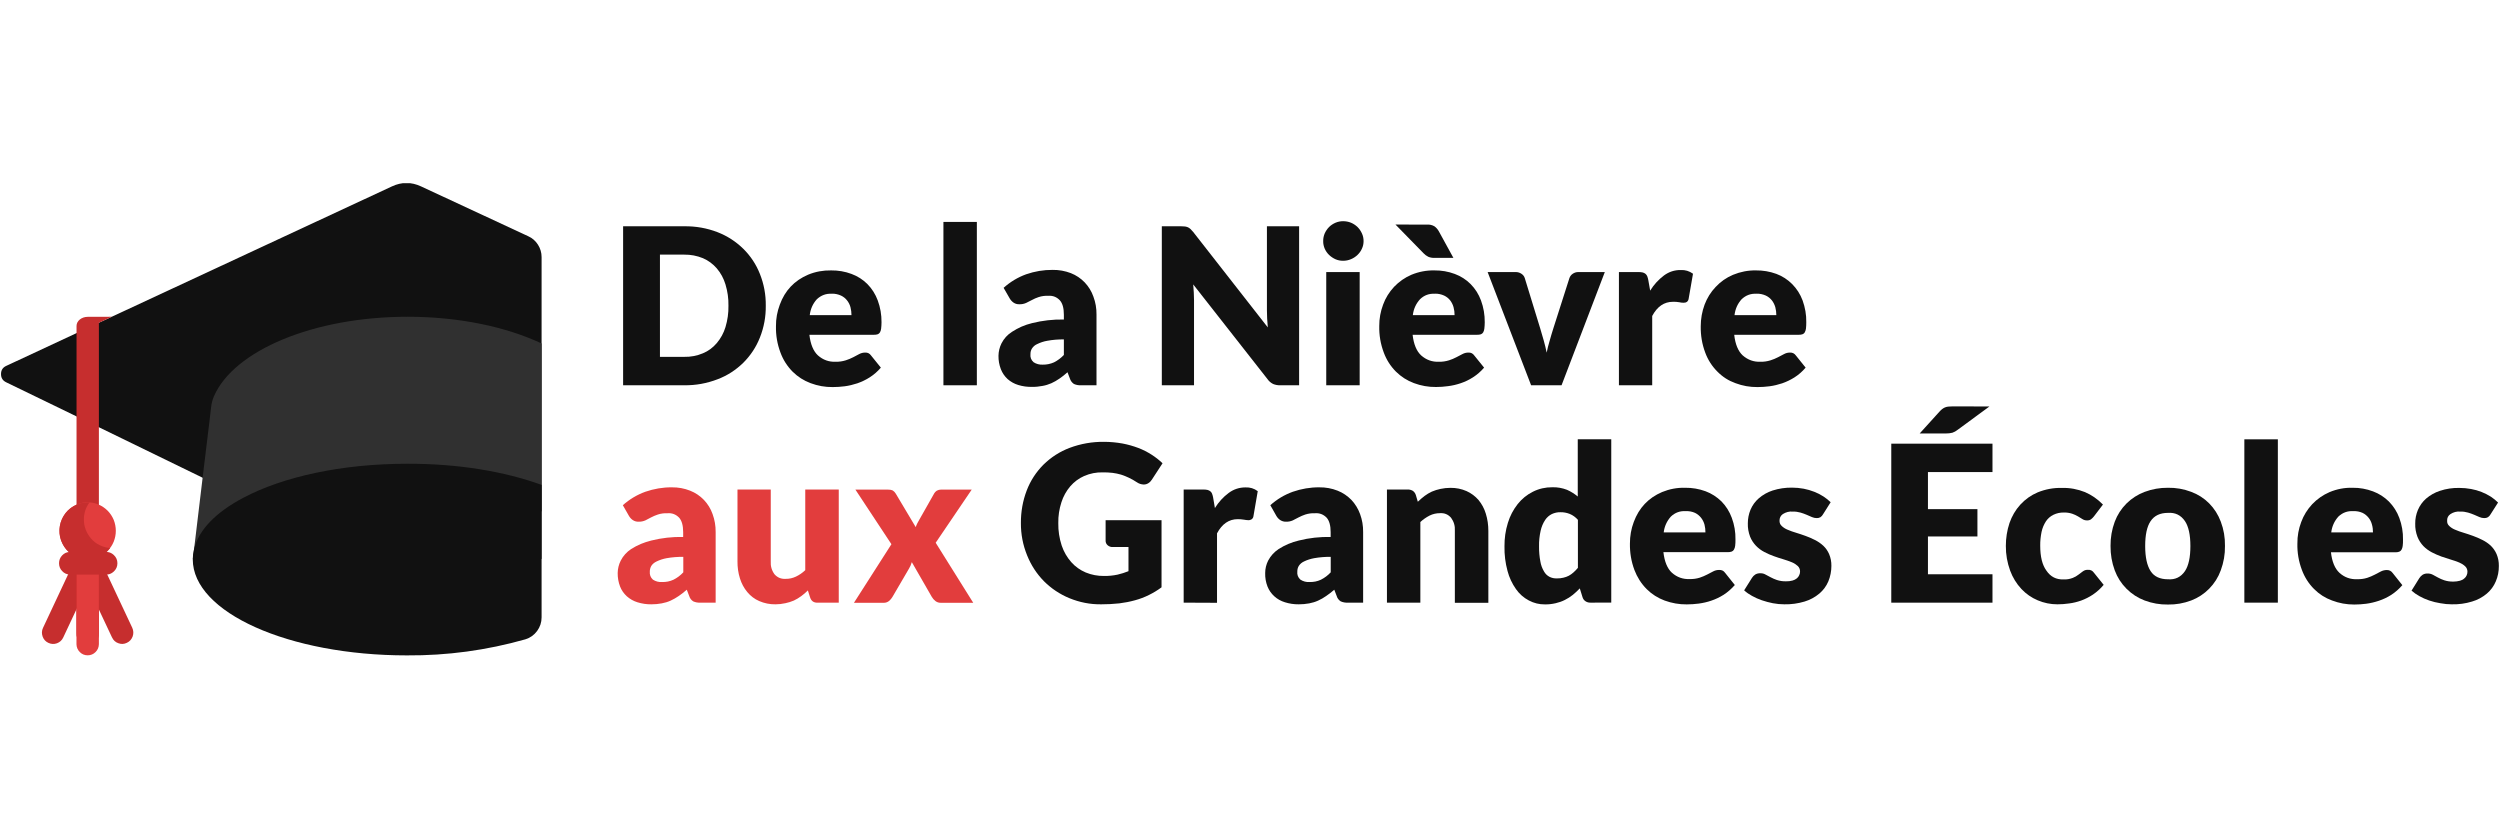
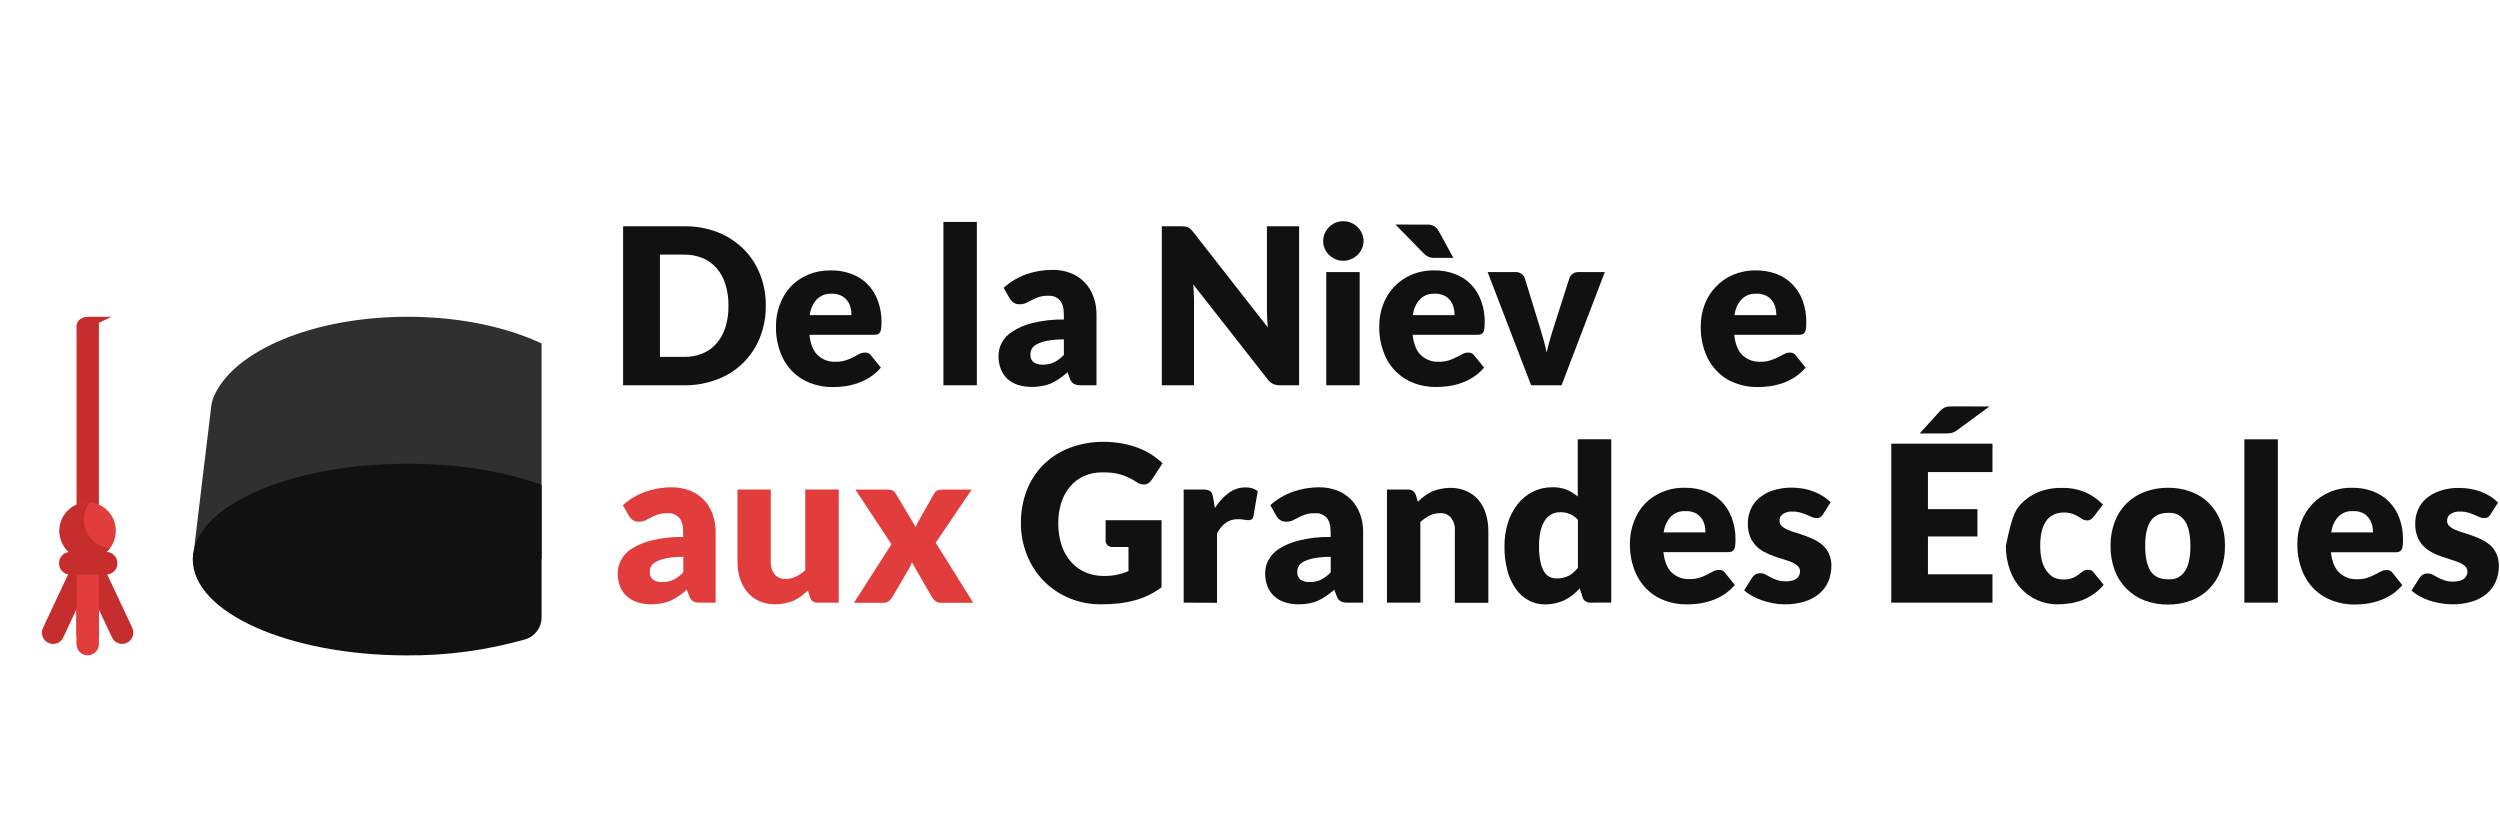
<svg xmlns="http://www.w3.org/2000/svg" width="180" zoomAndPan="magnify" viewBox="0 0 135 45" height="60" preserveAspectRatio="xMidYMid meet">
  <defs>
    <clipPath id="a44a1ca117">
      <path d="M 0 9.891 L 30 9.891 L 30 31 L 0 31 Z M 0 9.891 " />
    </clipPath>
    <clipPath id="552b49a33e">
      <path d="M 10 25 L 30 25 L 30 35.391 L 10 35.391 Z M 10 25 " />
    </clipPath>
    <clipPath id="a26a0a8fa6">
      <path d="M 4 29 L 6 29 L 6 35.391 L 4 35.391 Z M 4 29 " />
    </clipPath>
  </defs>
  <g id="280421a99e">
    <g clip-rule="nonzero" clip-path="url(#a44a1ca117)">
-       <path style=" stroke:none;fill-rule:nonzero;fill:#111111;fill-opacity:1;" d="M 29.246 13.883 L 29.246 27.605 L 23.93 30.184 L 22.766 30.75 C 22.223 31.016 21.68 31.016 21.137 30.75 L 19.969 30.184 L 13.145 26.867 L 10.941 25.797 L 5.34 23.07 L 4.129 22.484 L 0.336 20.645 C 0.148 20.555 0.055 20.41 0.055 20.199 C 0.055 19.992 0.148 19.844 0.336 19.758 L 4.125 17.992 L 5.332 17.43 L 6.035 17.105 L 21.164 10.066 C 21.688 9.82 22.211 9.82 22.738 10.066 L 28.527 12.758 C 28.746 12.855 28.918 13.008 29.051 13.215 C 29.18 13.418 29.246 13.641 29.246 13.883 Z M 29.246 13.883 " />
-     </g>
+       </g>
    <path style=" stroke:none;fill-rule:nonzero;fill:#303030;fill-opacity:1;" d="M 29.246 18.547 L 29.246 30.184 L 10.414 30.184 L 10.477 29.676 L 10.941 25.801 L 11.309 22.766 L 11.402 21.969 C 11.426 21.777 11.473 21.59 11.547 21.414 C 11.547 21.402 11.547 21.395 11.559 21.387 C 12.629 18.941 16.902 17.105 22.016 17.105 C 24.801 17.105 27.34 17.652 29.246 18.547 Z M 29.246 18.547 " />
    <g clip-rule="nonzero" clip-path="url(#552b49a33e)">
      <path style=" stroke:none;fill-rule:nonzero;fill:#111111;fill-opacity:1;" d="M 29.246 26.184 L 29.246 33.336 C 29.246 33.609 29.164 33.855 29.004 34.074 C 28.84 34.293 28.629 34.445 28.371 34.523 C 26.277 35.117 24.145 35.406 21.969 35.391 C 15.586 35.391 10.41 33.07 10.41 30.207 C 10.41 30.199 10.41 30.191 10.41 30.184 C 10.414 30.016 10.434 29.844 10.473 29.68 C 10.715 28.613 11.68 27.648 13.141 26.879 C 15.262 25.754 18.43 25.043 21.969 25.043 C 24.727 25.031 27.258 25.461 29.246 26.184 Z M 29.246 26.184 " />
    </g>
    <path style=" stroke:none;fill-rule:nonzero;fill:#c62e2e;fill-opacity:1;" d="M 2.613 34.715 C 2.461 34.645 2.359 34.531 2.301 34.371 C 2.246 34.211 2.25 34.055 2.324 33.902 L 4.184 29.938 C 4.258 29.793 4.375 29.695 4.527 29.645 C 4.68 29.594 4.832 29.602 4.977 29.672 C 5.125 29.742 5.227 29.855 5.281 30.008 C 5.34 30.16 5.336 30.312 5.273 30.465 L 3.414 34.426 C 3.344 34.578 3.227 34.68 3.074 34.738 C 2.918 34.793 2.766 34.785 2.613 34.715 Z M 2.613 34.715 " />
    <path style=" stroke:none;fill-rule:nonzero;fill:#c62e2e;fill-opacity:1;" d="M 6.051 34.426 L 4.188 30.465 C 4.125 30.312 4.121 30.16 4.18 30.008 C 4.238 29.855 4.34 29.742 4.484 29.672 C 4.633 29.602 4.781 29.594 4.938 29.645 C 5.09 29.695 5.203 29.793 5.281 29.938 L 7.141 33.898 C 7.211 34.051 7.219 34.207 7.164 34.367 C 7.105 34.523 7.004 34.641 6.852 34.711 C 6.703 34.785 6.547 34.793 6.391 34.734 C 6.234 34.68 6.121 34.574 6.051 34.422 Z M 6.051 34.426 " />
    <path style=" stroke:none;fill-rule:nonzero;fill:#c62e2e;fill-opacity:1;" d="M 6.035 17.105 L 5.34 17.43 L 5.34 27.484 C 5.34 27.758 5.07 27.977 4.738 27.977 C 4.406 27.977 4.133 27.758 4.133 27.484 L 4.133 17.598 C 4.133 17.328 4.406 17.109 4.738 17.109 Z M 6.035 17.105 " />
    <path style=" stroke:none;fill-rule:nonzero;fill:#bc1e1e;fill-opacity:1;" d="M 4.734 30.219 C 4.566 30.219 4.426 30.156 4.309 30.039 C 4.188 29.918 4.129 29.777 4.129 29.609 L 4.129 34.195 C 4.121 34.371 4.176 34.52 4.297 34.645 C 4.414 34.773 4.562 34.836 4.734 34.836 C 4.906 34.836 5.055 34.773 5.172 34.645 C 5.293 34.52 5.348 34.371 5.34 34.195 L 5.34 29.609 C 5.336 29.777 5.277 29.922 5.16 30.039 C 5.043 30.16 4.898 30.219 4.734 30.219 Z M 4.734 30.219 " />
    <g clip-rule="nonzero" clip-path="url(#a26a0a8fa6)">
      <path style=" stroke:none;fill-rule:nonzero;fill:#e23d3d;fill-opacity:1;" d="M 4.734 35.387 C 4.566 35.387 4.426 35.328 4.309 35.211 C 4.191 35.094 4.133 34.949 4.129 34.785 L 4.129 30.203 C 4.137 30.039 4.199 29.902 4.316 29.789 C 4.434 29.676 4.574 29.621 4.734 29.621 C 4.895 29.621 5.035 29.676 5.152 29.789 C 5.27 29.902 5.332 30.039 5.34 30.203 L 5.34 34.785 C 5.336 34.953 5.277 35.094 5.16 35.211 C 5.043 35.328 4.898 35.387 4.734 35.387 Z M 4.734 35.387 " />
    </g>
    <path style=" stroke:none;fill-rule:nonzero;fill:#e23d3d;fill-opacity:1;" d="M 6.254 28.664 C 6.254 28.867 6.215 29.062 6.141 29.25 C 6.062 29.441 5.953 29.605 5.809 29.75 C 5.668 29.895 5.5 30.008 5.316 30.086 C 5.129 30.164 4.934 30.203 4.734 30.203 C 4.531 30.203 4.336 30.164 4.152 30.086 C 3.965 30.008 3.801 29.895 3.656 29.75 C 3.516 29.605 3.406 29.441 3.328 29.25 C 3.25 29.062 3.211 28.867 3.211 28.664 C 3.211 28.461 3.25 28.262 3.328 28.074 C 3.406 27.887 3.516 27.719 3.656 27.574 C 3.801 27.434 3.965 27.32 4.152 27.242 C 4.336 27.164 4.531 27.125 4.734 27.125 C 4.934 27.125 5.129 27.164 5.316 27.242 C 5.5 27.32 5.668 27.434 5.809 27.574 C 5.953 27.719 6.062 27.887 6.141 28.074 C 6.215 28.262 6.254 28.461 6.254 28.664 Z M 6.254 28.664 " />
    <path style=" stroke:none;fill-rule:nonzero;fill:#c62e2e;fill-opacity:1;" d="M 4.531 28.051 C 4.527 27.711 4.633 27.402 4.836 27.129 C 4.801 27.129 4.77 27.129 4.734 27.129 C 4.605 27.129 4.477 27.145 4.352 27.176 C 4.227 27.211 4.105 27.258 3.992 27.324 C 3.879 27.387 3.773 27.465 3.68 27.555 C 3.586 27.645 3.508 27.746 3.438 27.859 C 3.371 27.969 3.316 28.086 3.277 28.215 C 3.238 28.34 3.219 28.465 3.211 28.598 C 3.207 28.73 3.215 28.859 3.242 28.988 C 3.27 29.117 3.312 29.238 3.371 29.355 C 3.43 29.473 3.5 29.582 3.586 29.68 C 3.672 29.777 3.766 29.863 3.875 29.938 C 3.98 30.012 4.098 30.074 4.219 30.117 C 4.34 30.16 4.465 30.188 4.594 30.199 C 4.723 30.211 4.852 30.207 4.98 30.188 C 5.109 30.164 5.23 30.129 5.352 30.074 C 5.469 30.02 5.578 29.953 5.68 29.871 C 5.781 29.789 5.871 29.695 5.949 29.59 C 5.758 29.578 5.574 29.531 5.398 29.445 C 5.223 29.363 5.07 29.25 4.938 29.105 C 4.809 28.961 4.707 28.801 4.637 28.617 C 4.562 28.438 4.527 28.246 4.531 28.051 Z M 4.531 28.051 " />
    <path style=" stroke:none;fill-rule:nonzero;fill:#c62e2e;fill-opacity:1;" d="M 5.703 31.027 L 3.762 31.027 C 3.602 31.02 3.465 30.957 3.355 30.836 C 3.242 30.719 3.188 30.578 3.188 30.414 C 3.188 30.254 3.242 30.113 3.355 29.992 C 3.465 29.875 3.602 29.812 3.762 29.805 L 5.703 29.805 C 5.875 29.797 6.023 29.852 6.148 29.973 C 6.277 30.094 6.34 30.242 6.34 30.414 C 6.34 30.59 6.277 30.738 6.148 30.859 C 6.023 30.98 5.875 31.035 5.703 31.027 Z M 5.703 31.027 " />
    <path style=" stroke:none;fill-rule:nonzero;fill:#111111;fill-opacity:1;" d="M 41.352 16.508 C 41.359 17.102 41.254 17.676 41.035 18.227 C 40.832 18.742 40.531 19.195 40.141 19.586 C 39.738 19.98 39.277 20.281 38.75 20.48 C 38.172 20.703 37.57 20.812 36.949 20.805 L 33.648 20.805 L 33.648 12.219 L 36.949 12.219 C 37.57 12.211 38.172 12.316 38.75 12.539 C 39.273 12.742 39.738 13.043 40.141 13.438 C 40.531 13.824 40.832 14.277 41.035 14.793 C 41.254 15.344 41.359 15.914 41.352 16.508 Z M 39.336 16.508 C 39.344 16.117 39.289 15.734 39.176 15.359 C 39.078 15.035 38.922 14.746 38.703 14.488 C 38.496 14.25 38.246 14.066 37.957 13.941 C 37.633 13.809 37.297 13.746 36.949 13.75 L 35.637 13.75 L 35.637 19.27 L 36.949 19.27 C 37.297 19.277 37.633 19.215 37.957 19.078 C 38.25 18.957 38.496 18.773 38.703 18.531 C 38.922 18.273 39.078 17.984 39.176 17.664 C 39.289 17.285 39.344 16.902 39.336 16.508 Z M 39.336 16.508 " />
    <path style=" stroke:none;fill-rule:nonzero;fill:#111111;fill-opacity:1;" d="M 44.883 14.602 C 45.262 14.598 45.629 14.66 45.984 14.793 C 46.309 14.914 46.594 15.094 46.84 15.34 C 47.09 15.594 47.273 15.887 47.398 16.223 C 47.539 16.605 47.605 16.996 47.602 17.402 C 47.602 17.516 47.594 17.625 47.582 17.738 C 47.574 17.812 47.555 17.879 47.52 17.945 C 47.488 17.996 47.449 18.031 47.395 18.051 C 47.328 18.07 47.262 18.082 47.191 18.078 L 43.707 18.078 C 43.766 18.59 43.922 18.965 44.168 19.191 C 44.441 19.434 44.762 19.551 45.129 19.535 C 45.312 19.539 45.496 19.512 45.672 19.457 C 45.812 19.414 45.945 19.355 46.078 19.289 L 46.402 19.117 C 46.5 19.066 46.605 19.039 46.715 19.039 C 46.852 19.031 46.961 19.086 47.039 19.199 L 47.566 19.852 C 47.391 20.059 47.188 20.234 46.961 20.379 C 46.754 20.512 46.531 20.617 46.297 20.699 C 46.074 20.773 45.848 20.828 45.617 20.859 C 45.398 20.887 45.184 20.902 44.965 20.902 C 44.555 20.906 44.16 20.836 43.773 20.691 C 43.406 20.555 43.082 20.348 42.801 20.07 C 42.508 19.773 42.289 19.43 42.145 19.039 C 41.973 18.582 41.891 18.105 41.902 17.613 C 41.898 17.215 41.969 16.828 42.109 16.453 C 42.387 15.688 42.898 15.148 43.641 14.832 C 44.039 14.668 44.453 14.594 44.883 14.602 Z M 44.918 15.863 C 44.609 15.844 44.34 15.945 44.109 16.16 C 43.891 16.402 43.766 16.688 43.727 17.016 L 45.98 17.016 C 45.98 16.871 45.961 16.73 45.926 16.59 C 45.891 16.457 45.828 16.332 45.742 16.223 C 45.656 16.109 45.543 16.023 45.414 15.961 C 45.258 15.891 45.094 15.855 44.918 15.859 Z M 44.918 15.863 " />
    <path style=" stroke:none;fill-rule:nonzero;fill:#111111;fill-opacity:1;" d="M 50.945 11.984 L 52.75 11.984 L 52.75 20.805 L 50.945 20.805 Z M 50.945 11.984 " />
    <path style=" stroke:none;fill-rule:nonzero;fill:#111111;fill-opacity:1;" d="M 58.379 20.805 C 58.246 20.812 58.117 20.789 57.992 20.734 C 57.883 20.66 57.812 20.562 57.773 20.438 L 57.645 20.102 C 57.5 20.23 57.355 20.348 57.211 20.445 C 57.07 20.543 56.926 20.625 56.773 20.695 C 56.617 20.762 56.461 20.812 56.293 20.84 C 56.109 20.875 55.922 20.895 55.73 20.891 C 55.477 20.898 55.227 20.863 54.984 20.789 C 54.77 20.723 54.578 20.617 54.41 20.469 C 54.25 20.32 54.129 20.145 54.047 19.938 C 53.957 19.703 53.914 19.461 53.918 19.211 C 53.922 18.973 53.977 18.75 54.082 18.539 C 54.215 18.281 54.402 18.074 54.648 17.918 C 54.98 17.699 55.344 17.543 55.73 17.449 C 56.293 17.309 56.867 17.242 57.449 17.254 L 57.449 16.996 C 57.449 16.633 57.375 16.375 57.23 16.215 C 57.059 16.035 56.852 15.957 56.609 15.973 C 56.43 15.965 56.254 15.988 56.086 16.043 C 55.957 16.086 55.836 16.137 55.719 16.203 C 55.613 16.262 55.508 16.312 55.41 16.359 C 55.293 16.41 55.172 16.434 55.047 16.43 C 54.934 16.434 54.824 16.406 54.73 16.34 C 54.645 16.281 54.574 16.203 54.523 16.113 L 54.195 15.543 C 54.555 15.219 54.961 14.977 55.41 14.812 C 55.875 14.652 56.352 14.57 56.844 14.574 C 57.184 14.57 57.512 14.629 57.828 14.75 C 58.113 14.863 58.363 15.031 58.574 15.25 C 58.785 15.473 58.941 15.727 59.043 16.016 C 59.16 16.328 59.215 16.652 59.211 16.984 L 59.211 20.805 Z M 56.305 19.691 C 56.52 19.695 56.723 19.652 56.918 19.566 C 57.117 19.465 57.293 19.332 57.449 19.168 L 57.449 18.328 C 57.148 18.324 56.852 18.348 56.555 18.402 C 56.363 18.434 56.18 18.496 56.004 18.582 C 55.887 18.633 55.793 18.715 55.723 18.824 C 55.668 18.914 55.645 19.012 55.645 19.117 C 55.625 19.293 55.68 19.441 55.812 19.559 C 55.961 19.656 56.129 19.699 56.305 19.691 Z M 56.305 19.691 " />
    <path style=" stroke:none;fill-rule:nonzero;fill:#111111;fill-opacity:1;" d="M 63.992 12.23 C 64.047 12.238 64.098 12.254 64.148 12.273 C 64.199 12.297 64.242 12.328 64.285 12.367 C 64.336 12.414 64.383 12.469 64.43 12.523 L 68.461 17.68 C 68.445 17.516 68.434 17.355 68.426 17.199 C 68.418 17.043 68.414 16.906 68.414 16.758 L 68.414 12.219 L 70.152 12.219 L 70.152 20.805 L 69.133 20.805 C 69 20.809 68.871 20.785 68.746 20.734 C 68.625 20.672 68.523 20.586 68.445 20.473 L 64.434 15.359 C 64.445 15.508 64.457 15.652 64.465 15.801 C 64.473 15.949 64.477 16.078 64.477 16.203 L 64.477 20.805 L 62.738 20.805 L 62.738 12.219 L 63.777 12.219 C 63.848 12.219 63.922 12.223 63.992 12.23 Z M 63.992 12.23 " />
    <path style=" stroke:none;fill-rule:nonzero;fill:#111111;fill-opacity:1;" d="M 73.633 13.02 C 73.633 13.164 73.605 13.301 73.543 13.43 C 73.488 13.559 73.406 13.668 73.305 13.766 C 73.203 13.863 73.086 13.941 72.953 13.996 C 72.816 14.055 72.672 14.082 72.523 14.082 C 72.379 14.082 72.242 14.055 72.109 13.996 C 71.984 13.938 71.871 13.863 71.77 13.766 C 71.668 13.668 71.594 13.559 71.535 13.43 C 71.48 13.297 71.449 13.164 71.453 13.02 C 71.449 12.875 71.48 12.734 71.535 12.602 C 71.594 12.473 71.672 12.359 71.77 12.258 C 71.871 12.16 71.984 12.086 72.109 12.031 C 72.242 11.973 72.383 11.945 72.523 11.945 C 72.828 11.945 73.086 12.051 73.305 12.258 C 73.406 12.359 73.484 12.473 73.543 12.602 C 73.605 12.734 73.633 12.875 73.633 13.02 Z M 73.422 14.691 L 73.422 20.805 L 71.617 20.805 L 71.617 14.691 Z M 73.422 14.691 " />
    <path style=" stroke:none;fill-rule:nonzero;fill:#111111;fill-opacity:1;" d="M 77.457 14.602 C 77.836 14.598 78.203 14.66 78.559 14.793 C 78.883 14.914 79.168 15.094 79.414 15.34 C 79.664 15.594 79.848 15.887 79.973 16.223 C 80.113 16.605 80.18 16.996 80.176 17.402 C 80.176 17.516 80.168 17.625 80.156 17.738 C 80.148 17.812 80.129 17.879 80.094 17.945 C 80.062 17.996 80.023 18.031 79.969 18.051 C 79.902 18.07 79.836 18.082 79.766 18.078 L 76.281 18.078 C 76.34 18.59 76.492 18.961 76.742 19.191 C 77.016 19.434 77.336 19.551 77.703 19.535 C 77.887 19.539 78.07 19.512 78.246 19.457 C 78.387 19.414 78.52 19.355 78.648 19.289 L 78.977 19.117 C 79.074 19.066 79.18 19.039 79.289 19.039 C 79.426 19.031 79.535 19.086 79.613 19.199 L 80.141 19.852 C 79.965 20.059 79.762 20.234 79.535 20.379 C 79.328 20.512 79.109 20.617 78.875 20.695 C 78.652 20.77 78.426 20.824 78.195 20.852 C 77.98 20.883 77.762 20.898 77.543 20.898 C 77.137 20.902 76.738 20.832 76.352 20.688 C 75.984 20.551 75.66 20.344 75.379 20.066 C 75.086 19.77 74.867 19.426 74.723 19.035 C 74.551 18.574 74.469 18.102 74.48 17.609 C 74.477 17.211 74.547 16.824 74.688 16.449 C 74.82 16.086 75.02 15.77 75.281 15.488 C 75.551 15.207 75.863 14.988 76.219 14.836 C 76.617 14.672 77.031 14.594 77.457 14.602 Z M 77.051 12.129 C 77.195 12.117 77.332 12.148 77.457 12.219 C 77.555 12.289 77.633 12.379 77.691 12.48 L 78.484 13.926 L 77.465 13.926 C 77.348 13.93 77.234 13.91 77.129 13.867 C 77.031 13.82 76.945 13.754 76.871 13.676 L 75.355 12.125 Z M 77.488 15.863 C 77.176 15.844 76.906 15.941 76.68 16.16 C 76.461 16.402 76.332 16.688 76.293 17.016 L 78.547 17.016 C 78.547 16.871 78.531 16.73 78.492 16.59 C 78.457 16.457 78.395 16.336 78.312 16.223 C 78.223 16.109 78.113 16.023 77.984 15.961 C 77.828 15.891 77.664 15.855 77.492 15.859 Z M 77.488 15.863 " />
    <path style=" stroke:none;fill-rule:nonzero;fill:#111111;fill-opacity:1;" d="M 84.324 20.805 L 82.68 20.805 L 80.332 14.691 L 81.836 14.691 C 81.953 14.688 82.062 14.719 82.16 14.785 C 82.242 14.84 82.305 14.914 82.336 15.012 L 83.176 17.75 C 83.242 17.977 83.305 18.191 83.367 18.406 C 83.426 18.617 83.477 18.828 83.52 19.043 C 83.562 18.828 83.617 18.617 83.68 18.406 C 83.738 18.191 83.805 17.977 83.875 17.75 L 84.75 15.012 C 84.785 14.918 84.844 14.84 84.926 14.785 C 85.016 14.723 85.117 14.691 85.227 14.691 L 86.66 14.691 Z M 84.324 20.805 " />
-     <path style=" stroke:none;fill-rule:nonzero;fill:#111111;fill-opacity:1;" d="M 87.422 20.805 L 87.422 14.691 L 88.492 14.691 C 88.566 14.691 88.641 14.699 88.715 14.715 C 88.77 14.73 88.816 14.758 88.859 14.789 C 88.902 14.828 88.934 14.871 88.953 14.922 C 88.977 14.988 88.996 15.055 89.008 15.125 L 89.109 15.695 C 89.305 15.375 89.555 15.102 89.855 14.875 C 90.125 14.676 90.426 14.578 90.758 14.582 C 91.004 14.57 91.223 14.637 91.422 14.781 L 91.188 16.125 C 91.18 16.195 91.148 16.254 91.098 16.297 C 91.039 16.336 90.977 16.352 90.91 16.348 C 90.832 16.348 90.754 16.34 90.676 16.32 C 90.566 16.301 90.453 16.293 90.34 16.297 C 89.863 16.297 89.492 16.551 89.219 17.062 L 89.219 20.805 Z M 87.422 20.805 " />
    <path style=" stroke:none;fill-rule:nonzero;fill:#111111;fill-opacity:1;" d="M 94.824 14.602 C 95.199 14.598 95.566 14.66 95.922 14.789 C 96.246 14.91 96.531 15.094 96.777 15.34 C 97.027 15.594 97.215 15.887 97.34 16.223 C 97.477 16.605 97.547 16.996 97.539 17.402 C 97.539 17.516 97.535 17.625 97.523 17.738 C 97.516 17.812 97.492 17.879 97.457 17.945 C 97.43 17.996 97.387 18.031 97.332 18.051 C 97.266 18.07 97.199 18.082 97.133 18.078 L 93.648 18.078 C 93.703 18.59 93.859 18.961 94.105 19.191 C 94.383 19.434 94.703 19.551 95.07 19.535 C 95.254 19.539 95.434 19.512 95.609 19.457 C 95.75 19.414 95.887 19.355 96.016 19.289 L 96.344 19.117 C 96.441 19.066 96.543 19.039 96.652 19.039 C 96.793 19.031 96.898 19.086 96.98 19.199 L 97.504 19.852 C 97.328 20.059 97.129 20.234 96.902 20.379 C 96.691 20.512 96.473 20.617 96.238 20.699 C 96.016 20.773 95.789 20.828 95.555 20.859 C 95.34 20.887 95.121 20.902 94.906 20.902 C 94.496 20.906 94.098 20.836 93.715 20.691 C 93.344 20.559 93.02 20.352 92.742 20.07 C 92.449 19.777 92.227 19.434 92.082 19.039 C 91.91 18.582 91.832 18.105 91.84 17.617 C 91.84 17.215 91.91 16.828 92.047 16.453 C 92.184 16.094 92.379 15.773 92.645 15.496 C 92.91 15.211 93.223 14.992 93.582 14.84 C 93.98 14.676 94.395 14.594 94.824 14.602 Z M 94.859 15.863 C 94.547 15.844 94.277 15.941 94.047 16.16 C 93.828 16.402 93.703 16.688 93.664 17.016 L 95.922 17.016 C 95.922 16.871 95.902 16.73 95.867 16.59 C 95.828 16.457 95.77 16.336 95.684 16.223 C 95.594 16.109 95.484 16.023 95.355 15.961 C 95.199 15.891 95.031 15.855 94.859 15.859 Z M 94.859 15.863 " />
    <path style=" stroke:none;fill-rule:nonzero;fill:#e23d3d;fill-opacity:1;" d="M 37.82 32.543 C 37.688 32.551 37.559 32.527 37.434 32.473 C 37.324 32.402 37.254 32.305 37.215 32.18 L 37.086 31.844 C 36.941 31.973 36.797 32.086 36.652 32.184 C 36.512 32.281 36.367 32.363 36.215 32.434 C 36.059 32.504 35.902 32.551 35.734 32.582 C 35.551 32.617 35.363 32.633 35.172 32.633 C 34.918 32.637 34.668 32.598 34.422 32.523 C 34.207 32.457 34.016 32.348 33.848 32.199 C 33.688 32.051 33.562 31.875 33.484 31.672 C 33.395 31.438 33.352 31.195 33.355 30.941 C 33.359 30.707 33.414 30.484 33.52 30.273 C 33.652 30.016 33.84 29.809 34.082 29.648 C 34.422 29.434 34.785 29.281 35.172 29.188 C 35.738 29.047 36.309 28.984 36.891 28.996 L 36.891 28.734 C 36.891 28.375 36.816 28.113 36.672 27.953 C 36.5 27.777 36.293 27.695 36.047 27.715 C 35.867 27.707 35.691 27.73 35.523 27.785 C 35.395 27.828 35.273 27.879 35.156 27.941 C 35.051 28 34.949 28.055 34.848 28.102 C 34.73 28.152 34.609 28.176 34.484 28.172 C 34.367 28.176 34.262 28.145 34.168 28.082 C 34.082 28.023 34.012 27.945 33.961 27.855 L 33.633 27.281 C 33.992 26.961 34.398 26.719 34.848 26.555 C 35.312 26.395 35.789 26.312 36.277 26.316 C 36.621 26.312 36.949 26.371 37.266 26.496 C 37.551 26.609 37.801 26.777 38.012 26.996 C 38.223 27.219 38.379 27.473 38.48 27.762 C 38.594 28.074 38.648 28.395 38.645 28.727 L 38.645 32.543 Z M 35.754 31.43 C 35.969 31.434 36.172 31.395 36.367 31.305 C 36.566 31.207 36.746 31.07 36.898 30.906 L 36.898 30.07 C 36.598 30.066 36.301 30.09 36.004 30.141 C 35.812 30.176 35.629 30.234 35.453 30.32 C 35.336 30.375 35.238 30.453 35.168 30.562 C 35.117 30.656 35.09 30.754 35.09 30.859 C 35.074 31.035 35.129 31.184 35.258 31.301 C 35.41 31.398 35.574 31.441 35.754 31.43 Z M 35.754 31.43 " />
    <path style=" stroke:none;fill-rule:nonzero;fill:#e23d3d;fill-opacity:1;" d="M 41.621 26.434 L 41.621 30.309 C 41.605 30.57 41.672 30.805 41.824 31.012 C 41.984 31.191 42.188 31.273 42.426 31.258 C 42.621 31.262 42.805 31.219 42.98 31.137 C 43.168 31.047 43.336 30.93 43.484 30.789 L 43.484 26.434 L 45.293 26.434 L 45.293 32.543 L 44.172 32.543 C 43.945 32.559 43.801 32.457 43.738 32.238 L 43.625 31.883 C 43.512 31.996 43.395 32.098 43.266 32.191 C 43.141 32.285 43.008 32.363 42.867 32.43 C 42.719 32.492 42.566 32.543 42.406 32.574 C 42.23 32.613 42.051 32.633 41.871 32.633 C 41.566 32.637 41.277 32.578 40.996 32.457 C 40.746 32.348 40.531 32.184 40.355 31.973 C 40.172 31.754 40.043 31.508 39.957 31.234 C 39.863 30.934 39.82 30.621 39.824 30.305 L 39.824 26.434 Z M 41.621 26.434 " />
    <path style=" stroke:none;fill-rule:nonzero;fill:#e23d3d;fill-opacity:1;" d="M 48.137 29.387 L 46.191 26.438 L 47.93 26.438 C 48.027 26.434 48.121 26.449 48.211 26.488 C 48.277 26.531 48.332 26.586 48.371 26.656 L 49.449 28.465 C 49.473 28.395 49.5 28.324 49.535 28.258 C 49.57 28.195 49.609 28.121 49.652 28.047 L 50.422 26.688 C 50.461 26.609 50.52 26.543 50.59 26.496 C 50.66 26.457 50.738 26.438 50.816 26.438 L 52.473 26.438 L 50.527 29.309 L 52.555 32.551 L 50.816 32.551 C 50.703 32.555 50.598 32.523 50.508 32.453 C 50.43 32.391 50.367 32.316 50.316 32.23 L 49.238 30.355 C 49.219 30.422 49.195 30.484 49.168 30.547 C 49.141 30.602 49.113 30.656 49.082 30.711 L 48.195 32.23 C 48.145 32.316 48.082 32.391 48.008 32.453 C 47.922 32.52 47.824 32.555 47.715 32.551 L 46.113 32.551 Z M 48.137 29.387 " />
    <path style=" stroke:none;fill-rule:nonzero;fill:#111111;fill-opacity:1;" d="M 59.617 31.102 C 59.859 31.105 60.105 31.082 60.344 31.031 C 60.547 30.984 60.746 30.922 60.938 30.844 L 60.938 29.539 L 60.098 29.539 C 59.988 29.547 59.891 29.512 59.809 29.441 C 59.734 29.371 59.699 29.285 59.703 29.188 L 59.703 28.09 L 62.723 28.09 L 62.723 31.715 C 62.508 31.875 62.281 32.012 62.043 32.129 C 61.801 32.25 61.551 32.344 61.293 32.414 C 61.012 32.492 60.727 32.547 60.441 32.582 C 60.117 32.617 59.793 32.633 59.469 32.633 C 58.871 32.641 58.297 32.527 57.746 32.301 C 57.227 32.086 56.77 31.781 56.371 31.383 C 55.977 30.98 55.676 30.516 55.465 29.992 C 55.238 29.434 55.125 28.852 55.129 28.246 C 55.125 27.637 55.227 27.051 55.445 26.48 C 55.648 25.953 55.949 25.492 56.344 25.094 C 56.754 24.691 57.227 24.387 57.762 24.184 C 58.359 23.961 58.98 23.852 59.617 23.859 C 59.953 23.859 60.285 23.891 60.613 23.949 C 60.906 24.004 61.195 24.086 61.473 24.191 C 61.727 24.289 61.965 24.41 62.191 24.555 C 62.402 24.691 62.598 24.844 62.777 25.016 L 62.203 25.898 C 62.152 25.98 62.09 26.043 62.008 26.094 C 61.934 26.141 61.852 26.164 61.762 26.164 C 61.629 26.16 61.508 26.121 61.398 26.047 C 61.25 25.945 61.102 25.867 60.957 25.797 C 60.82 25.73 60.68 25.676 60.535 25.629 C 60.387 25.586 60.234 25.555 60.082 25.535 C 59.902 25.516 59.723 25.504 59.543 25.508 C 59.199 25.5 58.867 25.566 58.547 25.703 C 58.254 25.832 58.004 26.02 57.793 26.262 C 57.578 26.516 57.418 26.805 57.316 27.125 C 57.199 27.488 57.141 27.863 57.148 28.246 C 57.141 28.66 57.203 29.066 57.332 29.461 C 57.445 29.793 57.617 30.094 57.848 30.355 C 58.066 30.602 58.328 30.785 58.629 30.914 C 58.945 31.043 59.273 31.105 59.617 31.102 Z M 59.617 31.102 " />
    <path style=" stroke:none;fill-rule:nonzero;fill:#111111;fill-opacity:1;" d="M 63.918 32.543 L 63.918 26.434 L 64.988 26.434 C 65.062 26.434 65.141 26.441 65.211 26.457 C 65.266 26.473 65.316 26.496 65.359 26.531 C 65.402 26.566 65.434 26.609 65.453 26.664 C 65.477 26.727 65.496 26.797 65.508 26.863 L 65.605 27.434 C 65.805 27.113 66.051 26.84 66.352 26.617 C 66.621 26.418 66.922 26.32 67.254 26.32 C 67.5 26.309 67.723 26.375 67.918 26.523 L 67.688 27.863 C 67.68 27.938 67.648 27.992 67.594 28.039 C 67.535 28.074 67.473 28.094 67.406 28.09 C 67.328 28.086 67.25 28.078 67.172 28.062 C 67.062 28.043 66.949 28.035 66.836 28.035 C 66.363 28.035 65.988 28.293 65.719 28.801 L 65.719 32.551 Z M 63.918 32.543 " />
    <path style=" stroke:none;fill-rule:nonzero;fill:#111111;fill-opacity:1;" d="M 72.785 32.543 C 72.652 32.551 72.52 32.527 72.398 32.473 C 72.289 32.402 72.215 32.305 72.18 32.18 L 72.051 31.844 C 71.906 31.973 71.758 32.086 71.613 32.184 C 71.477 32.281 71.332 32.363 71.176 32.434 C 71.023 32.504 70.863 32.551 70.699 32.582 C 70.512 32.617 70.324 32.633 70.137 32.633 C 69.879 32.637 69.629 32.598 69.387 32.523 C 69.172 32.457 68.98 32.352 68.812 32.199 C 68.648 32.051 68.527 31.875 68.445 31.672 C 68.355 31.438 68.312 31.195 68.32 30.941 C 68.32 30.707 68.375 30.484 68.48 30.273 C 68.617 30.016 68.805 29.809 69.047 29.648 C 69.383 29.434 69.746 29.281 70.137 29.188 C 70.699 29.047 71.273 28.984 71.855 28.996 L 71.855 28.734 C 71.855 28.375 71.781 28.113 71.637 27.953 C 71.465 27.777 71.254 27.695 71.008 27.715 C 70.832 27.707 70.656 27.73 70.484 27.785 C 70.359 27.828 70.238 27.879 70.121 27.941 C 70.016 28 69.91 28.055 69.809 28.102 C 69.695 28.152 69.574 28.176 69.449 28.172 C 69.332 28.176 69.227 28.145 69.129 28.082 C 69.043 28.023 68.973 27.945 68.922 27.855 L 68.598 27.281 C 68.953 26.961 69.359 26.719 69.812 26.555 C 70.273 26.395 70.754 26.312 71.242 26.316 C 71.582 26.312 71.914 26.371 72.23 26.496 C 72.516 26.609 72.762 26.777 72.977 26.996 C 73.184 27.219 73.34 27.473 73.445 27.762 C 73.559 28.074 73.613 28.395 73.609 28.727 L 73.609 32.543 Z M 70.719 31.43 C 70.93 31.434 71.137 31.395 71.328 31.305 C 71.531 31.203 71.707 31.07 71.859 30.906 L 71.859 30.07 C 71.562 30.066 71.262 30.09 70.969 30.141 C 70.777 30.176 70.59 30.234 70.414 30.32 C 70.297 30.375 70.203 30.453 70.133 30.562 C 70.078 30.656 70.055 30.754 70.055 30.859 C 70.035 31.035 70.094 31.184 70.223 31.301 C 70.375 31.398 70.539 31.441 70.719 31.43 Z M 70.719 31.43 " />
    <path style=" stroke:none;fill-rule:nonzero;fill:#111111;fill-opacity:1;" d="M 74.895 32.543 L 74.895 26.434 L 76.012 26.434 C 76.117 26.43 76.211 26.457 76.297 26.508 C 76.375 26.566 76.43 26.645 76.457 26.738 L 76.562 27.094 C 76.676 26.984 76.797 26.883 76.922 26.785 C 77.047 26.691 77.18 26.613 77.32 26.547 C 77.469 26.484 77.625 26.434 77.781 26.402 C 77.961 26.363 78.141 26.344 78.32 26.344 C 78.625 26.34 78.918 26.398 79.195 26.52 C 79.445 26.633 79.66 26.793 79.84 27 C 80.02 27.219 80.152 27.465 80.234 27.738 C 80.328 28.039 80.371 28.352 80.371 28.668 L 80.371 32.551 L 78.562 32.551 L 78.562 28.66 C 78.578 28.402 78.512 28.172 78.359 27.961 C 78.199 27.777 78 27.695 77.758 27.711 C 77.562 27.711 77.375 27.754 77.199 27.84 C 77.016 27.934 76.848 28.051 76.699 28.188 L 76.699 32.543 Z M 74.895 32.543 " />
    <path style=" stroke:none;fill-rule:nonzero;fill:#111111;fill-opacity:1;" d="M 85.898 32.543 C 85.793 32.547 85.699 32.523 85.613 32.465 C 85.531 32.41 85.48 32.332 85.453 32.238 L 85.309 31.773 C 85.191 31.898 85.062 32.016 84.93 32.125 C 84.797 32.23 84.652 32.324 84.5 32.398 C 84.344 32.477 84.176 32.535 84.004 32.574 C 83.816 32.617 83.625 32.641 83.43 32.637 C 83.121 32.641 82.832 32.57 82.559 32.426 C 82.277 32.277 82.047 32.074 81.863 31.812 C 81.652 31.512 81.5 31.188 81.406 30.832 C 81.289 30.398 81.234 29.957 81.242 29.508 C 81.238 29.074 81.297 28.648 81.426 28.234 C 81.539 27.863 81.715 27.527 81.953 27.223 C 82.18 26.938 82.453 26.715 82.773 26.555 C 83.105 26.387 83.457 26.309 83.828 26.312 C 84.102 26.305 84.363 26.352 84.617 26.449 C 84.828 26.543 85.023 26.664 85.199 26.812 L 85.199 23.719 L 87.008 23.719 L 87.008 32.539 Z M 84.066 31.234 C 84.188 31.238 84.309 31.223 84.426 31.195 C 84.527 31.172 84.625 31.137 84.715 31.09 C 84.809 31.039 84.891 30.98 84.969 30.91 C 85.055 30.836 85.133 30.75 85.207 30.664 L 85.207 28.07 C 85.082 27.93 84.934 27.82 84.762 27.75 C 84.602 27.688 84.434 27.656 84.262 27.66 C 84.102 27.656 83.949 27.691 83.801 27.758 C 83.652 27.832 83.531 27.941 83.438 28.078 C 83.32 28.258 83.242 28.449 83.195 28.656 C 83.133 28.938 83.102 29.219 83.109 29.508 C 83.105 29.781 83.129 30.055 83.18 30.32 C 83.211 30.512 83.277 30.688 83.375 30.855 C 83.445 30.984 83.547 31.082 83.672 31.148 C 83.797 31.211 83.93 31.238 84.066 31.234 Z M 84.066 31.234 " />
    <path style=" stroke:none;fill-rule:nonzero;fill:#111111;fill-opacity:1;" d="M 91 26.34 C 91.379 26.336 91.742 26.398 92.098 26.527 C 92.422 26.648 92.707 26.832 92.957 27.074 C 93.207 27.328 93.391 27.625 93.516 27.961 C 93.656 28.34 93.723 28.73 93.715 29.137 C 93.719 29.25 93.711 29.363 93.699 29.473 C 93.691 29.547 93.668 29.617 93.633 29.68 C 93.605 29.73 93.562 29.766 93.512 29.785 C 93.445 29.809 93.379 29.816 93.309 29.816 L 89.824 29.816 C 89.883 30.328 90.035 30.699 90.281 30.926 C 90.559 31.172 90.879 31.285 91.246 31.27 C 91.43 31.273 91.609 31.25 91.785 31.195 C 91.926 31.148 92.062 31.09 92.191 31.023 L 92.52 30.852 C 92.617 30.801 92.723 30.777 92.832 30.777 C 92.969 30.77 93.078 30.82 93.156 30.934 L 93.68 31.59 C 93.504 31.793 93.305 31.969 93.078 32.117 C 92.867 32.25 92.648 32.355 92.414 32.434 C 92.191 32.512 91.965 32.562 91.73 32.594 C 91.516 32.621 91.301 32.637 91.082 32.637 C 90.672 32.641 90.277 32.57 89.891 32.43 C 89.523 32.293 89.195 32.086 88.918 31.809 C 88.625 31.512 88.406 31.168 88.258 30.777 C 88.086 30.316 88.008 29.84 88.016 29.352 C 88.016 28.949 88.082 28.562 88.223 28.188 C 88.504 27.426 89.012 26.887 89.754 26.57 C 90.156 26.406 90.57 26.328 91 26.34 Z M 91.035 27.602 C 90.723 27.582 90.453 27.68 90.227 27.895 C 90.008 28.141 89.879 28.426 89.84 28.75 L 92.094 28.75 C 92.094 28.609 92.078 28.465 92.043 28.328 C 92.004 28.191 91.945 28.07 91.859 27.961 C 91.77 27.848 91.66 27.758 91.531 27.695 C 91.375 27.625 91.207 27.594 91.035 27.602 Z M 91.035 27.602 " />
    <path style=" stroke:none;fill-rule:nonzero;fill:#111111;fill-opacity:1;" d="M 98.445 27.77 C 98.41 27.836 98.363 27.887 98.301 27.93 C 98.238 27.965 98.172 27.98 98.102 27.977 C 98.012 27.977 97.926 27.957 97.844 27.922 L 97.566 27.801 C 97.457 27.754 97.348 27.715 97.23 27.68 C 97.094 27.641 96.949 27.621 96.805 27.625 C 96.617 27.609 96.441 27.656 96.277 27.758 C 96.152 27.844 96.09 27.969 96.094 28.125 C 96.094 28.238 96.133 28.332 96.215 28.406 C 96.309 28.492 96.414 28.559 96.531 28.605 C 96.68 28.668 96.828 28.723 96.98 28.766 C 97.148 28.816 97.32 28.875 97.496 28.938 C 97.668 29 97.84 29.074 98.008 29.16 C 98.172 29.242 98.32 29.344 98.457 29.469 C 98.594 29.598 98.699 29.75 98.773 29.922 C 98.859 30.125 98.898 30.336 98.895 30.559 C 98.895 30.848 98.84 31.129 98.73 31.395 C 98.621 31.652 98.457 31.875 98.242 32.055 C 98.004 32.254 97.738 32.395 97.445 32.484 C 97.09 32.59 96.723 32.641 96.352 32.633 C 96.145 32.633 95.938 32.613 95.734 32.574 C 95.531 32.535 95.332 32.48 95.137 32.414 C 94.953 32.352 94.773 32.27 94.605 32.176 C 94.453 32.094 94.312 31.996 94.184 31.879 L 94.605 31.207 C 94.652 31.133 94.711 31.07 94.785 31.023 C 94.871 30.973 94.961 30.953 95.059 30.957 C 95.16 30.953 95.254 30.977 95.34 31.027 L 95.613 31.172 C 95.723 31.23 95.836 31.281 95.953 31.32 C 96.113 31.371 96.277 31.395 96.445 31.391 C 96.566 31.395 96.684 31.379 96.801 31.348 C 96.887 31.324 96.965 31.285 97.035 31.227 C 97.09 31.18 97.133 31.121 97.16 31.055 C 97.191 30.992 97.203 30.93 97.203 30.859 C 97.203 30.746 97.164 30.648 97.082 30.566 C 96.984 30.48 96.879 30.41 96.762 30.363 C 96.613 30.301 96.461 30.25 96.309 30.203 C 96.141 30.156 95.969 30.098 95.793 30.035 C 95.617 29.973 95.445 29.898 95.277 29.809 C 95.109 29.723 94.957 29.609 94.824 29.473 C 94.688 29.328 94.578 29.164 94.504 28.977 C 94.418 28.746 94.375 28.508 94.383 28.262 C 94.383 28.008 94.43 27.762 94.527 27.527 C 94.629 27.285 94.777 27.082 94.973 26.91 C 95.195 26.719 95.445 26.578 95.719 26.488 C 96.062 26.379 96.41 26.328 96.77 26.332 C 96.98 26.332 97.191 26.352 97.402 26.391 C 97.598 26.43 97.789 26.484 97.977 26.559 C 98.145 26.625 98.309 26.707 98.465 26.809 C 98.605 26.898 98.734 27.004 98.855 27.121 Z M 98.445 27.77 " />
    <path style=" stroke:none;fill-rule:nonzero;fill:#111111;fill-opacity:1;" d="M 107.594 23.957 L 107.594 25.492 L 104.109 25.492 L 104.109 27.492 L 106.781 27.492 L 106.781 28.969 L 104.109 28.969 L 104.109 31.012 L 107.594 31.012 L 107.594 32.543 L 102.129 32.543 L 102.129 23.957 Z M 107.43 21.949 L 105.711 23.211 C 105.625 23.281 105.531 23.332 105.43 23.367 C 105.32 23.395 105.211 23.406 105.098 23.406 L 103.664 23.406 L 104.719 22.242 C 104.766 22.191 104.812 22.141 104.867 22.098 C 104.914 22.059 104.965 22.031 105.02 22.004 C 105.078 21.98 105.137 21.965 105.199 21.957 C 105.277 21.949 105.355 21.945 105.434 21.945 Z M 107.43 21.949 " />
-     <path style=" stroke:none;fill-rule:nonzero;fill:#111111;fill-opacity:1;" d="M 113.074 27.883 C 113.027 27.941 112.977 27.996 112.914 28.043 C 112.852 28.086 112.777 28.105 112.699 28.102 C 112.613 28.102 112.531 28.082 112.457 28.035 L 112.215 27.887 C 112.117 27.828 112.012 27.781 111.902 27.742 C 111.758 27.695 111.605 27.672 111.453 27.676 C 111.254 27.672 111.062 27.711 110.879 27.801 C 110.715 27.883 110.582 28 110.48 28.152 C 110.367 28.328 110.289 28.516 110.246 28.715 C 110.195 28.965 110.168 29.215 110.172 29.469 C 110.172 30.059 110.281 30.508 110.508 30.816 C 110.73 31.145 111.035 31.301 111.43 31.289 C 111.602 31.297 111.766 31.27 111.93 31.207 C 112.039 31.164 112.145 31.105 112.238 31.031 C 112.324 30.969 112.406 30.91 112.477 30.852 C 112.559 30.793 112.648 30.766 112.746 30.77 C 112.887 30.762 112.992 30.812 113.074 30.93 L 113.598 31.582 C 113.43 31.785 113.234 31.961 113.016 32.109 C 112.816 32.242 112.605 32.348 112.383 32.43 C 112.172 32.504 111.953 32.559 111.734 32.586 C 111.523 32.617 111.309 32.633 111.098 32.633 C 110.73 32.633 110.379 32.562 110.039 32.418 C 109.703 32.277 109.406 32.07 109.156 31.805 C 108.887 31.516 108.684 31.184 108.547 30.812 C 108.391 30.383 108.312 29.938 108.316 29.48 C 108.316 29.059 108.379 28.648 108.512 28.246 C 108.641 27.875 108.832 27.543 109.098 27.25 C 109.363 26.961 109.68 26.738 110.039 26.586 C 110.457 26.418 110.891 26.336 111.344 26.348 C 111.773 26.336 112.188 26.414 112.59 26.574 C 112.957 26.734 113.277 26.957 113.559 27.246 Z M 113.074 27.883 " />
+     <path style=" stroke:none;fill-rule:nonzero;fill:#111111;fill-opacity:1;" d="M 113.074 27.883 C 113.027 27.941 112.977 27.996 112.914 28.043 C 112.852 28.086 112.777 28.105 112.699 28.102 C 112.613 28.102 112.531 28.082 112.457 28.035 L 112.215 27.887 C 112.117 27.828 112.012 27.781 111.902 27.742 C 111.758 27.695 111.605 27.672 111.453 27.676 C 111.254 27.672 111.062 27.711 110.879 27.801 C 110.715 27.883 110.582 28 110.48 28.152 C 110.367 28.328 110.289 28.516 110.246 28.715 C 110.195 28.965 110.168 29.215 110.172 29.469 C 110.172 30.059 110.281 30.508 110.508 30.816 C 110.73 31.145 111.035 31.301 111.43 31.289 C 111.602 31.297 111.766 31.27 111.93 31.207 C 112.039 31.164 112.145 31.105 112.238 31.031 C 112.324 30.969 112.406 30.91 112.477 30.852 C 112.559 30.793 112.648 30.766 112.746 30.77 C 112.887 30.762 112.992 30.812 113.074 30.93 L 113.598 31.582 C 113.43 31.785 113.234 31.961 113.016 32.109 C 112.816 32.242 112.605 32.348 112.383 32.43 C 112.172 32.504 111.953 32.559 111.734 32.586 C 111.523 32.617 111.309 32.633 111.098 32.633 C 110.73 32.633 110.379 32.562 110.039 32.418 C 109.703 32.277 109.406 32.07 109.156 31.805 C 108.887 31.516 108.684 31.184 108.547 30.812 C 108.391 30.383 108.312 29.938 108.316 29.48 C 108.641 27.875 108.832 27.543 109.098 27.25 C 109.363 26.961 109.68 26.738 110.039 26.586 C 110.457 26.418 110.891 26.336 111.344 26.348 C 111.773 26.336 112.188 26.414 112.59 26.574 C 112.957 26.734 113.277 26.957 113.559 27.246 Z M 113.074 27.883 " />
    <path style=" stroke:none;fill-rule:nonzero;fill:#111111;fill-opacity:1;" d="M 117.07 26.34 C 117.5 26.332 117.918 26.406 118.324 26.559 C 118.691 26.695 119.016 26.902 119.293 27.18 C 119.574 27.465 119.781 27.793 119.922 28.168 C 120.082 28.59 120.156 29.027 120.148 29.48 C 120.156 29.934 120.078 30.375 119.922 30.797 C 119.785 31.176 119.574 31.508 119.293 31.793 C 119.016 32.074 118.691 32.285 118.324 32.426 C 117.918 32.578 117.504 32.652 117.07 32.645 C 116.637 32.652 116.215 32.578 115.809 32.426 C 115.438 32.285 115.113 32.074 114.832 31.793 C 114.547 31.508 114.336 31.176 114.195 30.797 C 114.039 30.375 113.965 29.934 113.969 29.48 C 113.965 29.031 114.039 28.598 114.195 28.176 C 114.336 27.801 114.547 27.473 114.832 27.188 C 115.113 26.91 115.438 26.703 115.809 26.562 C 116.215 26.41 116.637 26.336 117.07 26.34 Z M 117.07 31.281 C 117.461 31.312 117.766 31.164 117.988 30.84 C 118.184 30.547 118.281 30.094 118.281 29.488 C 118.281 28.883 118.184 28.434 117.988 28.141 C 117.766 27.816 117.461 27.668 117.07 27.695 C 116.645 27.695 116.332 27.844 116.133 28.141 C 115.934 28.434 115.84 28.883 115.84 29.488 C 115.84 30.094 115.941 30.543 116.133 30.84 C 116.324 31.137 116.645 31.281 117.07 31.281 Z M 117.07 31.281 " />
    <path style=" stroke:none;fill-rule:nonzero;fill:#111111;fill-opacity:1;" d="M 121.195 23.723 L 123.004 23.723 L 123.004 32.543 L 121.195 32.543 Z M 121.195 23.723 " />
    <path style=" stroke:none;fill-rule:nonzero;fill:#111111;fill-opacity:1;" d="M 127.047 26.34 C 127.426 26.336 127.789 26.402 128.145 26.535 C 128.469 26.656 128.754 26.84 129 27.082 C 129.25 27.336 129.438 27.633 129.562 27.965 C 129.703 28.348 129.77 28.738 129.762 29.145 C 129.766 29.258 129.758 29.371 129.746 29.48 C 129.738 29.555 129.715 29.621 129.68 29.688 C 129.652 29.738 129.609 29.773 129.555 29.793 C 129.492 29.816 129.422 29.824 129.355 29.824 L 125.871 29.824 C 125.93 30.336 126.082 30.703 126.332 30.934 C 126.605 31.18 126.926 31.293 127.293 31.277 C 127.477 31.281 127.656 31.258 127.832 31.203 C 127.973 31.156 128.109 31.098 128.238 31.031 L 128.566 30.859 C 128.664 30.809 128.766 30.785 128.875 30.781 C 129.016 30.777 129.121 30.828 129.203 30.941 L 129.727 31.598 C 129.551 31.801 129.352 31.977 129.125 32.125 C 128.914 32.258 128.695 32.363 128.461 32.441 C 128.238 32.516 128.012 32.57 127.777 32.602 C 127.562 32.629 127.348 32.645 127.129 32.645 C 126.715 32.645 126.316 32.574 125.93 32.426 C 125.562 32.293 125.238 32.086 124.957 31.805 C 124.664 31.508 124.445 31.164 124.301 30.773 C 124.129 30.316 124.047 29.84 124.059 29.348 C 124.055 28.949 124.125 28.562 124.266 28.188 C 124.398 27.828 124.598 27.508 124.859 27.227 C 125.129 26.945 125.441 26.727 125.797 26.574 C 126.199 26.406 126.613 26.328 127.047 26.34 Z M 127.082 27.602 C 126.77 27.582 126.5 27.68 126.273 27.895 C 126.055 28.137 125.926 28.426 125.887 28.75 L 128.141 28.75 C 128.141 28.609 128.125 28.465 128.086 28.328 C 128.051 28.191 127.992 28.07 127.906 27.961 C 127.816 27.848 127.707 27.758 127.578 27.695 C 127.418 27.625 127.254 27.594 127.082 27.602 Z M 127.082 27.602 " />
    <path style=" stroke:none;fill-rule:nonzero;fill:#111111;fill-opacity:1;" d="M 134.492 27.77 C 134.457 27.836 134.41 27.887 134.348 27.93 C 134.285 27.965 134.219 27.98 134.148 27.977 C 134.059 27.977 133.973 27.957 133.891 27.922 L 133.613 27.801 C 133.504 27.754 133.395 27.715 133.277 27.68 C 133.141 27.641 133 27.621 132.855 27.625 C 132.664 27.609 132.488 27.656 132.328 27.758 C 132.199 27.844 132.137 27.969 132.145 28.125 C 132.141 28.238 132.18 28.332 132.262 28.406 C 132.355 28.492 132.461 28.559 132.578 28.605 C 132.727 28.668 132.875 28.723 133.027 28.766 C 133.195 28.816 133.367 28.875 133.543 28.938 C 133.715 29 133.887 29.074 134.055 29.16 C 134.219 29.242 134.367 29.344 134.504 29.469 C 134.637 29.602 134.742 29.75 134.816 29.922 C 134.902 30.125 134.941 30.34 134.938 30.559 C 134.941 30.848 134.887 31.129 134.773 31.395 C 134.664 31.656 134.5 31.875 134.289 32.055 C 134.051 32.254 133.785 32.398 133.488 32.484 C 133.133 32.594 132.77 32.641 132.395 32.633 C 132.188 32.633 131.984 32.613 131.777 32.574 C 131.574 32.543 131.371 32.492 131.176 32.426 C 130.992 32.363 130.812 32.285 130.641 32.188 C 130.492 32.105 130.352 32.008 130.223 31.895 L 130.641 31.223 C 130.688 31.148 130.75 31.086 130.824 31.035 C 130.906 30.988 131 30.965 131.098 30.969 C 131.195 30.969 131.293 30.992 131.379 31.039 L 131.652 31.188 C 131.758 31.246 131.875 31.297 131.992 31.336 C 132.152 31.387 132.316 31.41 132.484 31.406 C 132.605 31.406 132.723 31.391 132.84 31.359 C 132.926 31.336 133.004 31.297 133.07 31.238 C 133.129 31.191 133.172 31.137 133.199 31.07 C 133.227 31.008 133.242 30.941 133.242 30.875 C 133.242 30.758 133.203 30.66 133.117 30.578 C 133.023 30.492 132.918 30.426 132.797 30.375 C 132.652 30.316 132.5 30.262 132.348 30.219 C 132.18 30.168 132.008 30.113 131.832 30.051 C 131.652 29.984 131.48 29.91 131.316 29.824 C 131.148 29.734 130.996 29.625 130.863 29.488 C 130.727 29.344 130.617 29.176 130.543 28.988 C 130.457 28.758 130.414 28.523 130.422 28.277 C 130.418 28.02 130.469 27.773 130.566 27.539 C 130.668 27.301 130.816 27.094 131.012 26.922 C 131.234 26.734 131.48 26.594 131.758 26.504 C 132.098 26.391 132.449 26.34 132.809 26.348 C 133.02 26.348 133.23 26.367 133.438 26.406 C 133.637 26.441 133.828 26.496 134.012 26.57 C 134.184 26.637 134.348 26.723 134.504 26.82 C 134.645 26.914 134.773 27.016 134.895 27.137 Z M 134.492 27.77 " />
  </g>
</svg>